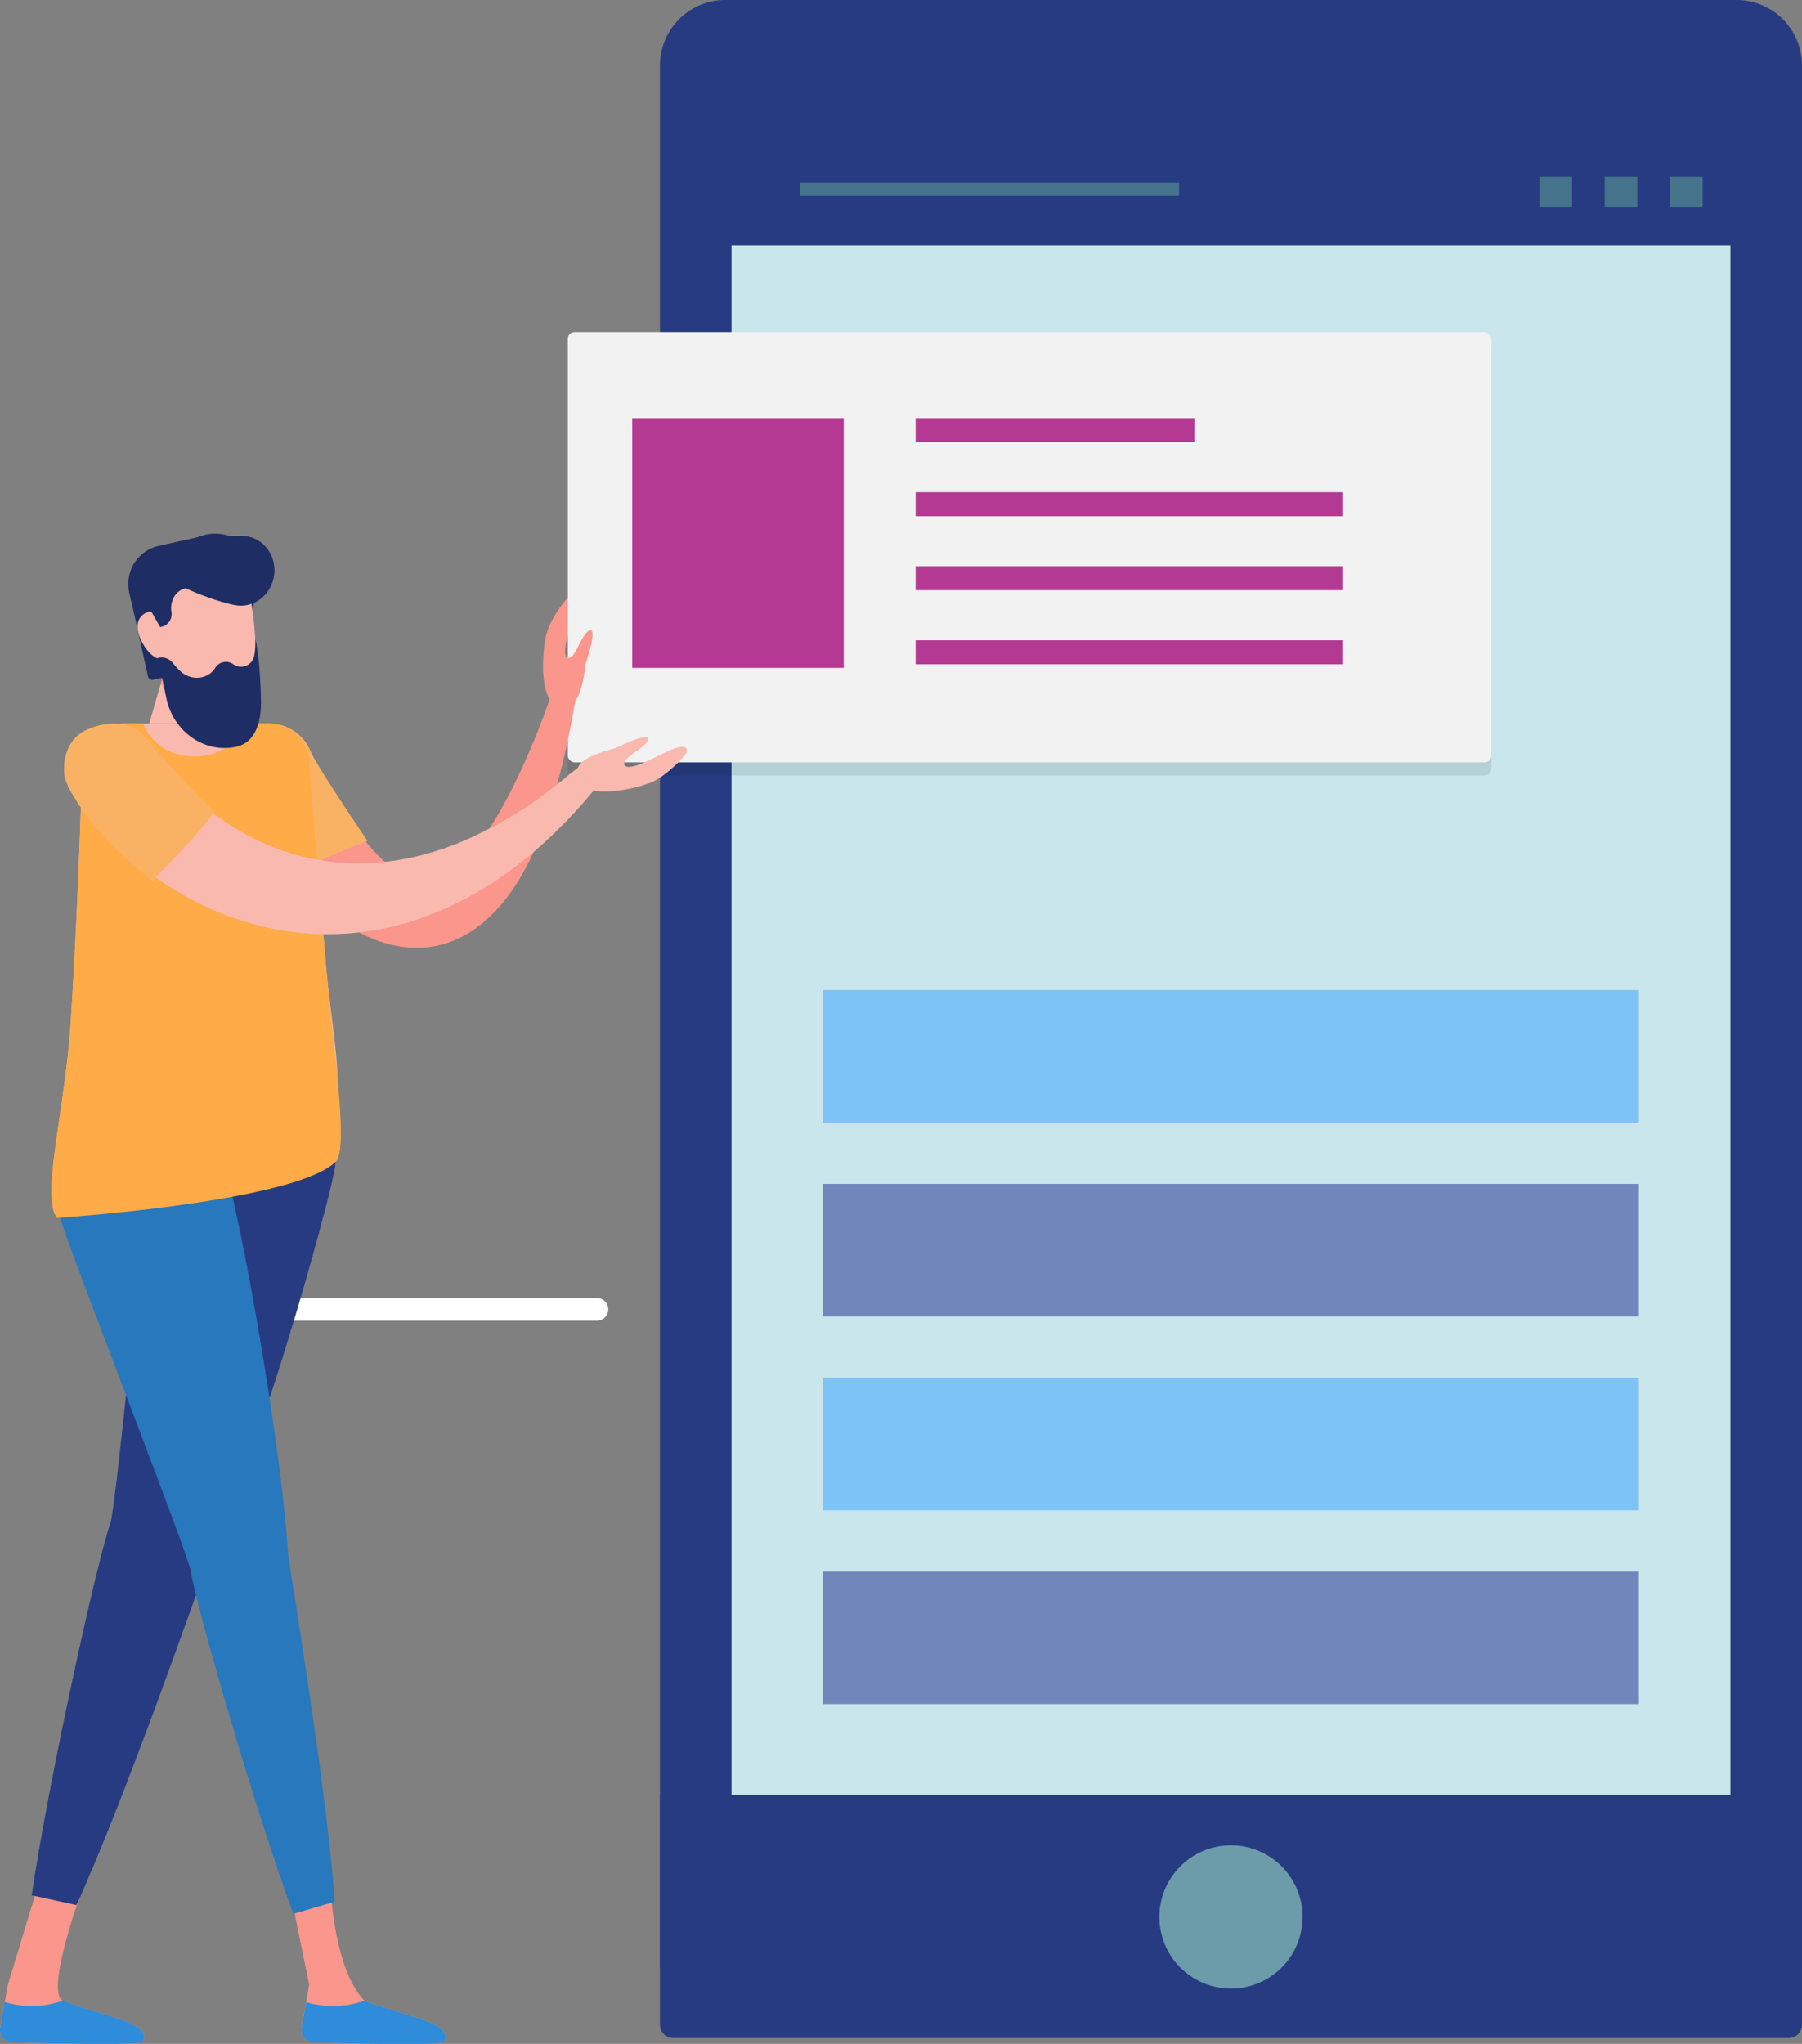
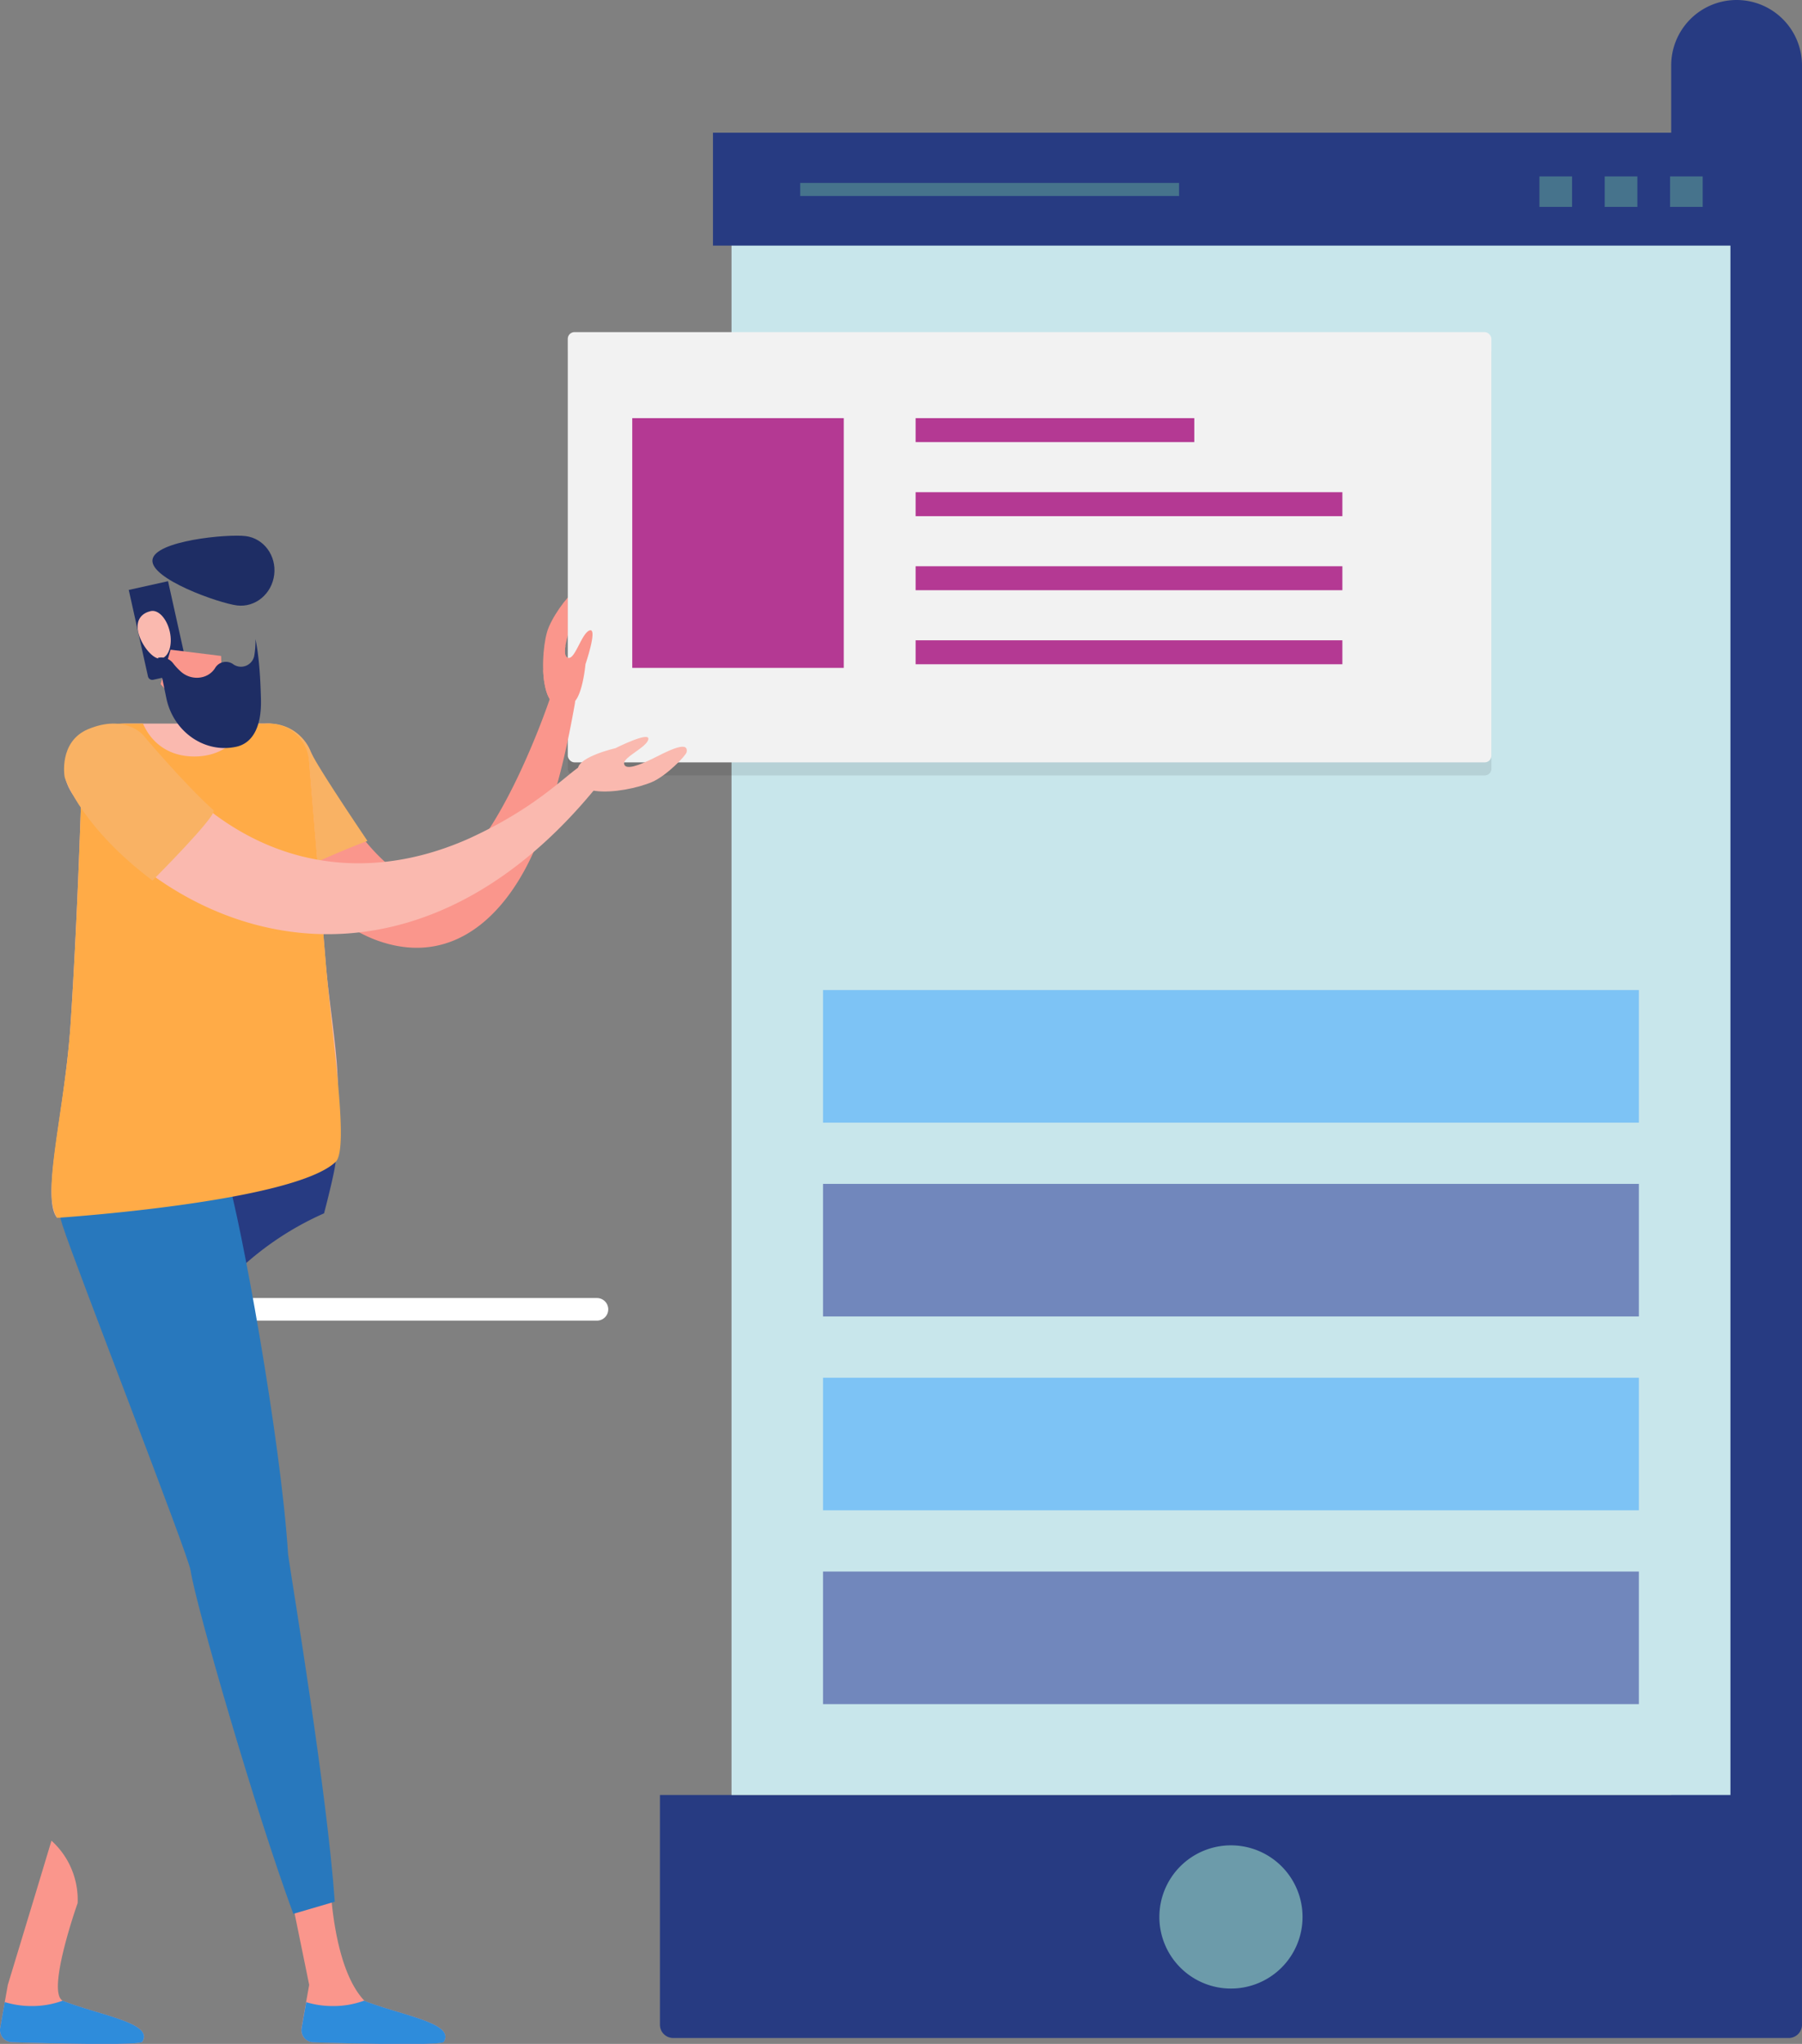
<svg xmlns="http://www.w3.org/2000/svg" viewBox="0 0 865.15 981.04">
  <rect x="0" y="0" width="865.15" height="981.04" fill="#808080" stroke="none" />
  <defs>
    <style>.cls-1{fill:none;stroke:#fff;stroke-linecap:round;stroke-miterlimit:10;stroke-width:10.85px;}.cls-2{fill:#fa968c;}.cls-3{fill:#273b82;}.cls-4{fill:#c8e6eb;}.cls-5{fill:#6c9baa;}.cls-6{fill:#46738c;}.cls-7{opacity:0.09;}.cls-8{fill:#f2f2f2;}.cls-9{fill:#f9b264;}.cls-10{fill:#fab9af;}.cls-11{fill:#2e8cdb;}.cls-12{fill:#2878bd;}.cls-13{fill:#ffab47;}.cls-14{fill:#1e2d64;}.cls-15{fill:#b43993;}.cls-16{fill:#35a2ff;opacity:0.51;}.cls-17{fill:#3a4ca0;opacity:0.61;}</style>
  </defs>
  <title>overview 3</title>
  <g id="Layer_2" data-name="Layer 2">
    <g id="Layer_1-2" data-name="Layer 1">
      <line class="cls-1" x1="82.3" y1="628.45" x2="286.6" y2="628.45" />
      <path class="cls-2" d="M281.08,318.84s-1.55,17.83-7.15,19.16-9.6,1.2-11.84-6.88-1.47-20.23.45-27.42,10.23-17.89,11.88-18.45c6-2,1.14,10.64-.91,16.88s-3.74,13.51-.46,13.65,6.31-12.13,10.13-13.22S281.08,318.84,281.08,318.84Z" />
-       <path class="cls-3" d="M865.15,944.62V31.4A31.4,31.4,0,0,0,833.75,0H348.24a31.4,31.4,0,0,0-31.4,31.4V944.62Z" />
+       <path class="cls-3" d="M865.15,944.62V31.4A31.4,31.4,0,0,0,833.75,0a31.4,31.4,0,0,0-31.4,31.4V944.62Z" />
      <path class="cls-3" d="M316.84,861.55h548.3a0,0,0,0,1,0,0V971.83a6.37,6.37,0,0,1-6.37,6.37H323.21a6.37,6.37,0,0,1-6.37-6.37V861.55A0,0,0,0,1,316.84,861.55Z" />
      <rect class="cls-4" x="351.2" y="64.81" width="479.59" height="796.74" />
      <rect class="cls-3" x="342.3" y="63.7" width="497.26" height="54.19" />
      <path class="cls-5" d="M625.36,920.1A34.37,34.37,0,1,1,591,885.73,34.37,34.37,0,0,1,625.36,920.1Z" />
      <rect class="cls-6" x="384.18" y="87.81" width="181.89" height="6.27" />
      <rect class="cls-6" x="801.8" y="84.67" width="15.68" height="14.64" />
      <rect class="cls-6" x="770.43" y="84.67" width="15.68" height="14.64" />
      <rect class="cls-6" x="739.08" y="84.67" width="15.68" height="14.64" />
      <rect class="cls-7" x="272.59" y="165.69" width="443.44" height="206.51" rx="3.21" />
      <rect class="cls-8" x="272.59" y="159.41" width="443.44" height="206.51" rx="3.21" />
      <path class="cls-2" d="M209,422.55c29.45-8.57,57-92.92,55.24-88,2.56-7,13.07-4.08,11.76,3.18-3.5,19.58-7.73,39.19-14.87,58.58-13.42,39.43-41.64,70-81.63,54.5-29-11.6-54.9-46-68.9-71.83a21.34,21.34,0,1,1,38.31-18.75C158.22,381.33,186.43,429.7,209,422.55Z" />
      <path class="cls-9" d="M176.42,403.63c0-.05-24.31-35.82-27.27-42.89l-.14-.35c-.24-.56-.5-1.12-.79-1.67a21.35,21.35,0,1,0-37.79,19.89,266.35,266.35,0,0,0,15.84,26.21c3.85,5.56,8,10.95,12.18,16.26C141.6,417.73,168.91,406.32,176.42,403.63Z" />
      <path class="cls-10" d="M153.27,554.33c-18.58,21.31-125.81,30.21-125.81,30.21-7.91-9.18,3.66-50.93,6.45-93.3,3-45.82,4.75-96.39,5.55-123.71A20.83,20.83,0,0,1,60.3,347.31h68a20.12,20.12,0,0,1,20.09,18.45c1.78,21.63,4.89,59.24,7.95,96.1C159.49,499.26,169.32,535.9,153.27,554.33Z" />
      <path class="cls-2" d="M17.06,908.85,3.76,952.7.09,973.24a5.9,5.9,0,0,0,5.61,7c17.27.53,61.47,1.69,62.66-.22,5.56-9-19.57-12.45-37.95-19.57-8.63-3.34,6.86-47,6.86-47A38.17,38.17,0,0,0,24.71,883.5Z" />
      <path class="cls-11" d="M30.41,960.41l-.28-.14a42.24,42.24,0,0,1-14.86,2.59,43.16,43.16,0,0,1-13-1.91L.09,973.24a5.9,5.9,0,0,0,5.61,7c17.27.53,61.47,1.69,62.66-.22C73.92,971,48.79,967.53,30.41,960.41Z" />
-       <path class="cls-3" d="M53,731.15c-6,16.22-29.69,123.31-37.78,178.57l21.49,4.68c23-50.3,57.66-150,63.51-165.83.08-.2.13-.4.2-.6,25.22-54,55.67-163.28,60-185.8,5.93-30.54-8.5-59-32.23-63.63S80.42,515,74.5,545.5C70.78,564.67,55.79,723.47,53,731.15Z" />
      <path class="cls-3" d="M112.34,611.7a145.91,145.91,0,0,1,43.24-29.32c2.36-9,4-16.09,4.83-20.21,5.93-30.54-8.5-59-32.23-63.63S80.42,515,74.5,545.5c-1.74,8.94-5.92,48.22-10.18,88.39C79.58,625,96.1,618.54,112.34,611.7Z" />
      <path class="cls-2" d="M139.18,907.35l9.26,45.35-3.67,20.54a5.9,5.9,0,0,0,5.61,7c17.27.53,61.47,1.69,62.66-.22,5.56-9-19.57-12.45-37.95-19.57-16.83-17.39-16.83-64-16.83-64Z" />
      <path class="cls-11" d="M175.09,960.41l-.28-.14a42.26,42.26,0,0,1-14.87,2.59A43.26,43.26,0,0,1,147,961l-2.19,12.29a5.9,5.9,0,0,0,5.61,7c17.27.53,61.47,1.69,62.66-.22C218.6,971,193.47,967.53,175.09,960.41Z" />
      <path class="cls-12" d="M91.51,753.8c2.36,16.11,31.07,115.43,49.31,164.81l19.9-5.83c-3.64-52-20-150.11-22.28-165.87,0-.2-.07-.4-.1-.6-3.52-56.08-23.08-162.27-29.62-182.87-8.88-27.94-38.21-43-59.92-36.07s-27.58,33.1-18.7,61C35.67,606,90.39,746.16,91.51,753.8Z" />
      <path class="cls-13" d="M129,347.31H117.93c-3.85,8.91-12,15.79-24.63,15.79s-20.8-6.88-24.64-15.79H58.57a19,19,0,0,0-19.06,18.46c-.77,26.87-2.52,78.65-5.6,125.47-2.79,42.37-14.36,81.75-6.45,93.3,0,0,113.12-7.42,133.67-26.84,6.64-6.29-1.64-58.44-4.75-95.84-3.09-37.22-6.23-75.2-8-96.73A19.42,19.42,0,0,0,129,347.31Z" />
      <path class="cls-10" d="M224.92,402.59c47.76-21.75,54.77-44.5,63-34.43a6.13,6.13,0,0,1,0,7.71c-88.81,111-200,79.57-252.71,5.83C19,359,53.14,333.91,69.94,356.91,112,414.41,170.11,426.92,224.92,402.59Z" />
      <path class="cls-9" d="M102.47,388.85C88.15,376,68.68,352.79,68.68,352.79S60,342.58,42.28,350C28.08,356,31,372.73,31,372.73c.34,2.34,9.58,25.45,42.21,49.91C73.17,422.64,104.88,391,102.47,388.85Z" />
      <path class="cls-14" d="M66.43,280.53H85.75a0,0,0,0,1,0,0v44.64a0,0,0,0,1,0,0H68.55A2.12,2.12,0,0,1,66.43,323V280.53a0,0,0,0,1,0,0Z" transform="translate(-63.89 23.72) rotate(-12.53)" />
-       <polygon class="cls-10" points="107.22 347.31 71.64 347.31 81.9 311.83 106.15 314.84 107.22 347.31" />
      <path class="cls-2" d="M106.15,314.84l-24.25-3-4.78,16.53C82.55,334.49,90.6,344,99.43,344a14,14,0,0,0,7.64-2.25Z" />
-       <path class="cls-10" d="M109.82,333.69h0A29.63,29.63,0,0,1,74.47,311.2L67.3,279l49.61-11s5.59,25.15,5.76,42.93C122.79,324.22,118,331.88,109.82,333.69Z" />
      <rect class="cls-14" x="67.76" y="290.84" width="9.55" height="4.33" transform="translate(-61.88 22.73) rotate(-12.54)" />
      <path class="cls-10" d="M81.53,303.23c1.39,6.29-.48,12.06-4.19,12.88s-9.64-6.5-11-12.79,2.26-9.15,6-10S80.13,297,81.53,303.23Z" />
-       <path class="cls-14" d="M123.3,280.43a28.49,28.49,0,0,0-2-12.51h0c-4-9.84-15-14.07-25-10.58a32.09,32.09,0,0,1-3.26.92L76.23,262a18.64,18.64,0,0,0-14.17,22.26l.86,3.9,9.93,5.76L76.9,301l.65-.15a6.17,6.17,0,0,0,4.76-7c-.83-5.26,1.79-10.4,7-11.55L104.16,279c9-2,14.82,1.8,16.33,8.57l.81,5.83Z" />
      <path class="cls-14" d="M73.2,268.69c-1.13,9.19,31.9,20.83,40.61,21.91s16.69-5.5,17.83-14.7-5-17.51-13.72-18.59S74.34,259.49,73.2,268.69Z" />
      <path class="cls-10" d="M295.47,359.12s-17.44,4-18,9.77.17,9.68,8.48,10.76,20.24-1.39,27.09-4.3S329.34,362.7,329.66,361c1.16-6.22-10.69.37-16.59,3.27s-12.84,5.61-13.44,2.38,11.11-8,11.65-11.89S295.47,359.12,295.47,359.12Z" />
      <path class="cls-14" d="M122.65,306.74a42.67,42.67,0,0,1-.59,8.08,6.48,6.48,0,0,1-10,4.07,6,6,0,0,0-8.86,1.87c-3.53,5.45-11.37,6-16.24,1.71a29.85,29.85,0,0,1-3.8-4.05A7.13,7.13,0,0,0,76,315.71l-.15,0,4.1,19.81c3.55,16,18.57,26.22,33.56,22.89,7.63-1.7,12.07-9.28,11.78-22.58C124.93,320.53,123.78,312.11,122.65,306.74Z" />
      <path class="cls-2" d="M283.18,302.56c-3.82,1.09-6.84,13.35-10.13,13.22-1.88-.08-2.1-2.53-1.58-5.76a46.3,46.3,0,0,1-10.68,11.65,41.87,41.87,0,0,0,1.3,9.45c2.24,8.08,6.24,8.21,11.84,6.88s7.15-19.16,7.15-19.16S287,301.48,283.18,302.56Z" />
      <rect class="cls-15" x="303.55" y="200.7" width="101.54" height="119.87" />
      <rect class="cls-15" x="439.59" y="200.7" width="133.8" height="11.5" />
      <rect class="cls-15" x="439.59" y="236.25" width="204.89" height="11.5" />
      <rect class="cls-15" x="439.59" y="271.79" width="204.89" height="11.5" />
      <rect class="cls-15" x="439.59" y="307.33" width="204.89" height="11.5" />
      <rect class="cls-16" x="395.14" y="475.21" width="391.69" height="63.63" />
      <rect class="cls-17" x="395.14" y="568.24" width="391.69" height="63.63" />
      <rect class="cls-16" x="395.14" y="661.28" width="391.69" height="63.63" />
      <rect class="cls-17" x="395.14" y="754.31" width="391.69" height="63.63" />
    </g>
  </g>
</svg>